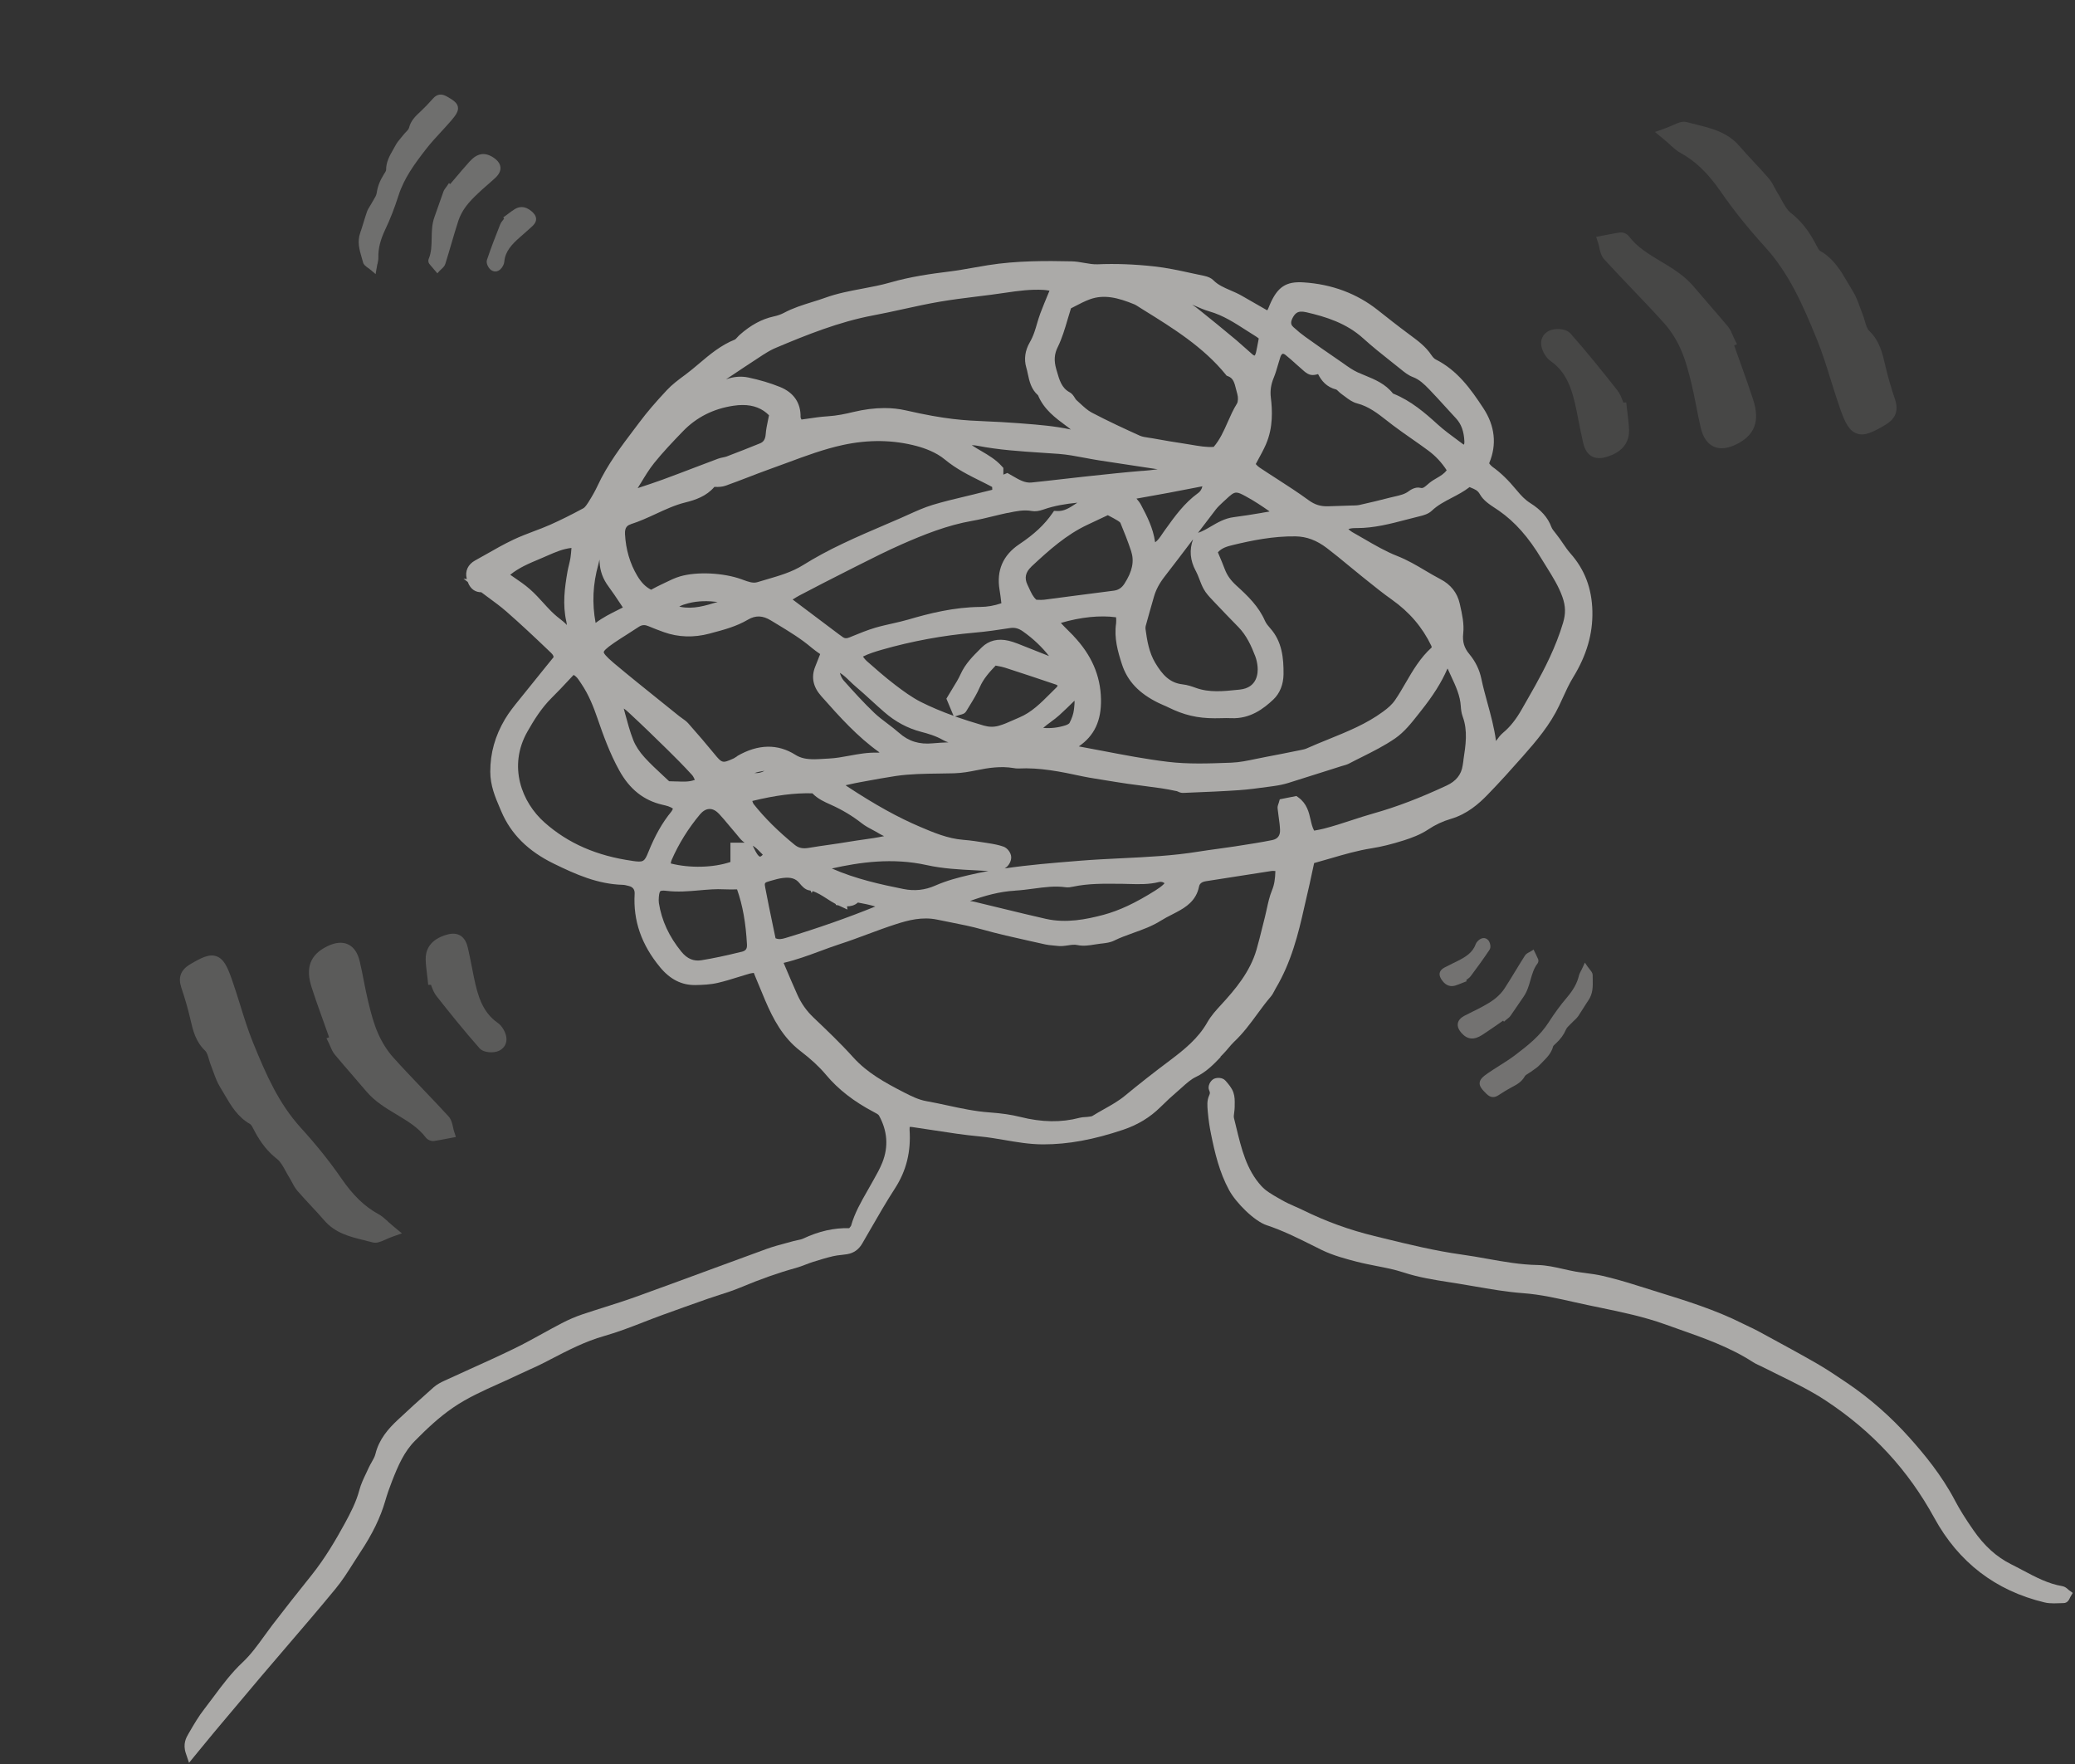
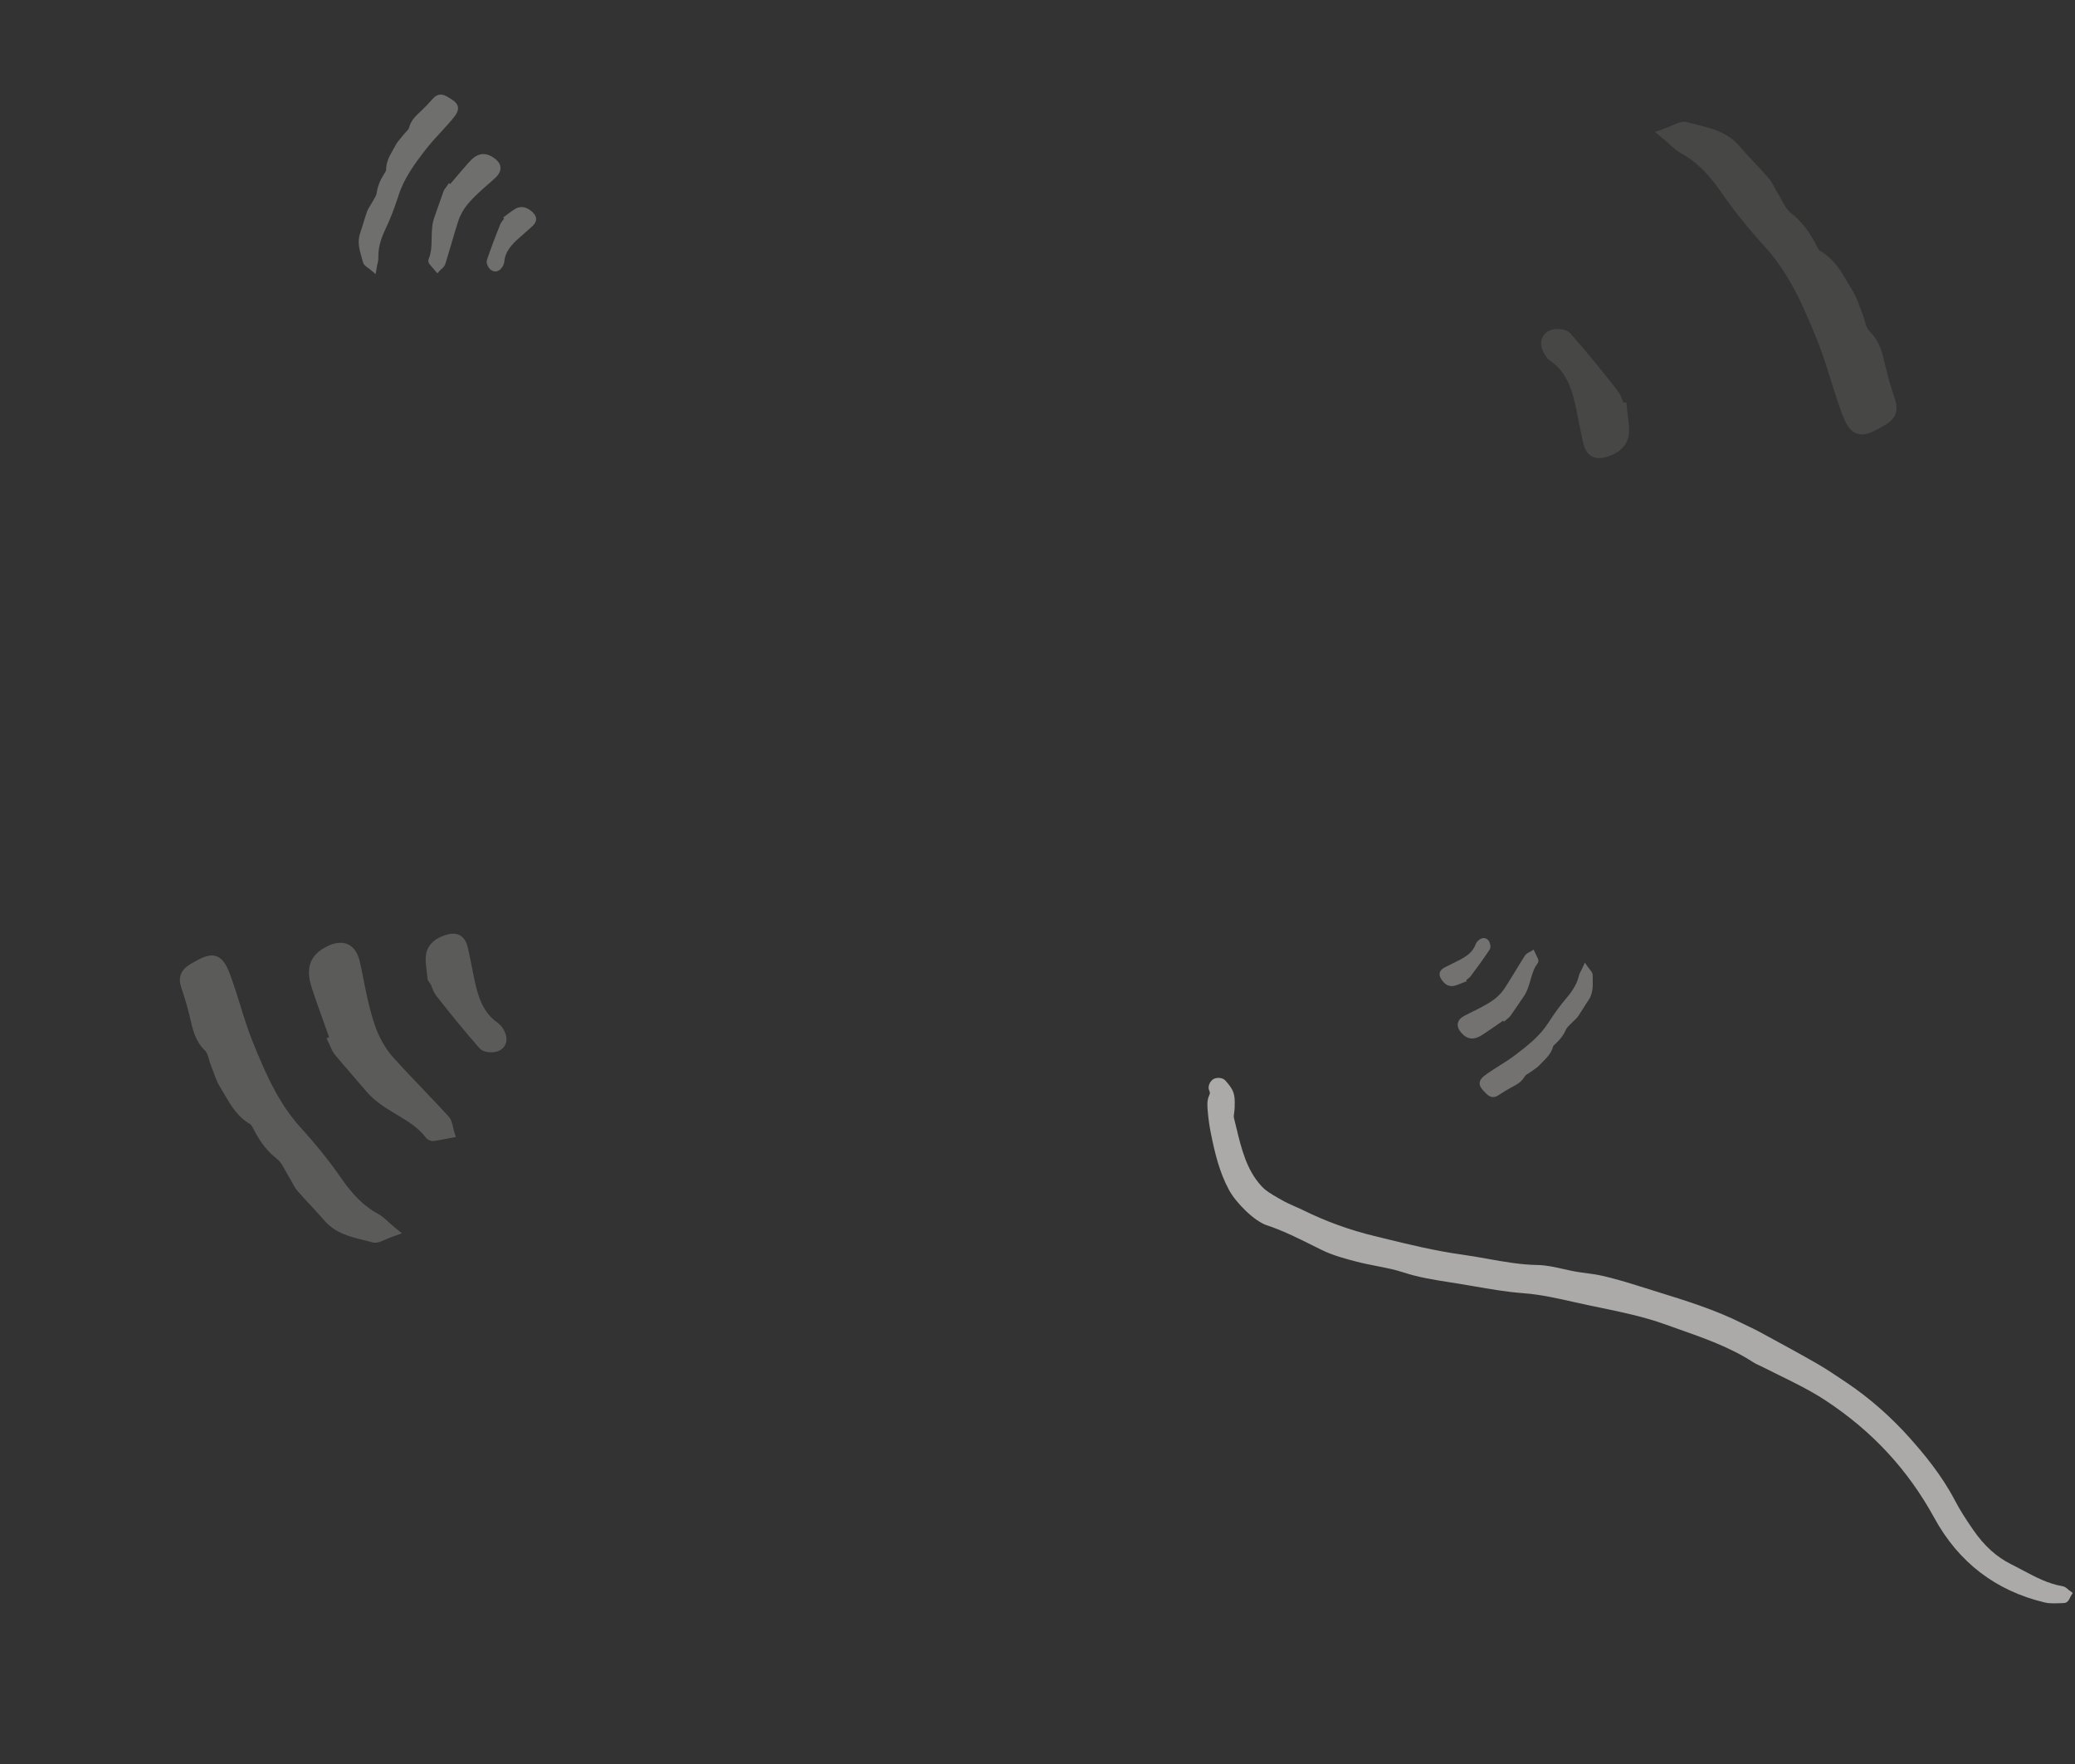
<svg xmlns="http://www.w3.org/2000/svg" width="787" height="669" viewBox="0 0 787 669" fill="none">
  <rect x="0" y="0" width="787" height="669" fill="#333333" stroke="none" />
  <g opacity="0.6">
-     <path d="M462.905 400.722L464.009 399.584C464.689 398.904 465.301 398.157 465.93 397.426C466.643 396.576 467.306 395.795 468.037 395.098C471.453 391.887 474.206 388.167 476.857 384.548C478.471 382.339 480.154 380.063 481.938 377.99C482.584 377.242 483.009 376.41 483.383 375.679C483.536 375.373 483.706 375.051 483.876 374.762C489.722 364.942 492.424 354.187 494.684 344.028C495.007 342.6 495.347 341.156 495.67 339.729C496.01 338.285 496.349 336.841 496.672 335.38C497.148 333.273 497.59 331.167 498.049 329.009L498.423 327.293C500.445 326.732 502.45 326.155 504.439 325.577C509.843 323.997 514.941 322.519 520.26 321.686C523.931 321.109 527.925 320.123 532.479 318.679C535.181 317.813 538.665 316.572 541.673 314.568C544.324 312.784 547.23 311.425 550.323 310.524C556.492 308.706 560.928 304.748 564.089 301.503C568.881 296.593 573.555 291.36 577.548 286.841C582.885 280.809 587.949 274.795 591.365 267.574C591.79 266.657 592.214 265.74 592.639 264.822C593.931 261.985 595.154 259.318 596.684 256.82C601.765 248.529 604.144 240.357 603.958 231.828C603.771 223.164 601.051 215.994 595.664 209.912C594.611 208.723 593.693 207.397 592.741 205.987C591.976 204.866 591.195 203.728 590.311 202.623L589.954 202.164C589.291 201.349 588.663 200.567 588.391 199.837C587.099 196.303 584.482 193.347 580.403 190.782C578.415 189.524 576.954 187.978 575.237 185.906C572.059 182.049 569.153 179.229 566.06 177.037C565.652 176.748 565.244 176.255 564.871 175.831C564.871 175.78 564.871 175.729 564.871 175.695C564.871 175.627 564.871 175.559 564.871 175.491C567.76 168.627 566.995 161.491 562.644 154.865C557.784 147.441 552.737 140.441 544.511 136.296C544.019 136.058 543.424 135.446 542.914 134.682C540.773 131.454 537.85 129.296 535.028 127.206L534.434 126.765C530.253 123.673 526.14 120.428 522.606 117.624C514.686 111.338 505.22 107.787 494.48 107.091C487.733 106.632 484.487 108.807 481.564 115.653C481.462 115.874 481.377 116.112 481.292 116.333C480.987 117.098 480.817 117.488 480.596 117.675L478.318 116.367C475.922 114.991 473.475 113.598 471.028 112.188C469.617 111.372 468.139 110.726 466.711 110.115C464.264 109.061 461.953 108.059 460.202 106.275C459.421 105.477 458.248 104.933 456.651 104.593C454.968 104.253 453.286 103.897 451.603 103.523C447.1 102.537 442.443 101.535 437.736 101.025C430.224 100.193 423.036 99.938 416.357 100.227C414.658 100.295 413.009 100.006 411.259 99.7C409.712 99.428 408.115 99.14 406.415 99.106C396.848 98.902 385.716 98.817 374.721 100.567C372.869 100.856 371.016 101.178 369.164 101.518C366.156 102.045 363.029 102.606 359.987 102.979C353.223 103.812 345.372 104.899 337.605 107.142C334.206 108.127 330.621 108.79 327.137 109.452C322.446 110.336 317.603 111.236 312.93 112.935C311.298 113.53 309.599 114.056 307.933 114.566C304.398 115.67 300.745 116.809 297.295 118.661C296.241 119.221 294.967 119.68 293.386 120.02C288.934 121.005 284.753 123.265 280.606 126.935C280.266 127.223 279.961 127.563 279.655 127.903C279.366 128.209 278.941 128.685 278.737 128.769C273.401 130.893 269.203 134.444 265.141 137.876C263.476 139.286 261.743 140.747 259.992 142.055L259.499 142.412C257.239 144.094 254.894 145.827 252.906 147.968C248.674 152.487 245.377 156.327 242.573 160.081L240.84 162.375C235.69 169.171 230.354 176.187 226.632 184.24C225.766 186.092 224.695 188.029 223.131 190.51C222.741 191.121 221.942 192.379 221.211 192.769C216.623 195.25 212.51 197.288 208.652 199.004C206.664 199.888 204.557 200.686 202.517 201.451C199.934 202.436 197.266 203.439 194.7 204.662C191.182 206.327 187.766 208.264 184.469 210.15C183.059 210.948 181.648 211.747 180.221 212.528C177.468 214.04 176.295 216.572 177.026 219.443C177.026 219.494 177.06 219.545 177.06 219.596L175.802 219.46L177.4 220.683C178.555 223.775 180.646 224.591 182.532 224.591C183.433 225.27 184.333 225.933 185.234 226.596C187.528 228.277 189.891 230.01 192.032 231.879C197.538 236.687 202.959 241.801 207.99 246.609L208.431 247.034C209.417 247.934 209.893 248.444 209.978 249.192L206.987 252.878C204.098 256.429 201.141 260.082 198.218 263.752C197.776 264.312 197.334 264.856 196.875 265.417C195.006 267.727 193.086 270.106 191.522 272.739C187.766 279.076 185.948 285.583 185.948 292.617C185.948 297.901 187.834 302.335 189.67 306.616L190.128 307.687C193.765 316.267 200.274 322.757 210.063 327.531C218.407 331.608 226.666 335.278 236.2 335.55C236.761 335.55 237.424 335.72 238.12 335.89L238.46 335.975C240.047 336.348 240.794 337.345 240.704 338.965C240.109 349.141 243.27 358.248 250.373 366.828C254.197 371.432 258.565 373.623 263.731 373.556C266.501 373.505 269.441 373.386 272.262 372.723C274.896 372.111 277.479 371.313 279.978 370.531C281.371 370.09 282.765 369.665 284.158 369.257C284.651 369.121 285.212 369.036 285.892 368.934L286.843 371.262C287.982 374.031 289.103 376.767 290.259 379.468C293.233 386.383 296.904 393.484 303.617 398.598C307.593 401.639 310.754 404.562 313.252 407.552C317.926 413.141 323.925 417.796 331.572 421.789C332.082 422.061 333.153 422.622 333.34 422.961C336.603 428.84 337.045 434.854 334.648 440.868C333.731 443.145 332.524 445.32 331.232 447.596L330.4 449.074C329.907 449.941 329.414 450.824 328.921 451.691C326.576 455.785 324.146 460.033 322.786 464.841C322.735 464.976 322.412 465.35 322.191 465.622C322.157 465.673 322.124 465.707 322.09 465.758C316.362 465.588 310.601 466.879 304.5 469.751C303.957 470.005 303.243 470.141 302.495 470.294C301.951 470.396 301.407 470.515 300.881 470.668C299.946 470.923 299.011 471.178 298.077 471.433C295.714 472.061 293.267 472.724 290.888 473.573C283.41 476.292 275.933 479.044 268.472 481.796C259.295 485.177 250.118 488.558 240.908 491.871C237.152 493.23 233.243 494.453 229.47 495.66C226.598 496.577 223.709 497.478 220.854 498.446C218.237 499.33 215.62 500.468 213.054 501.793C210.607 503.067 208.176 504.409 205.763 505.735C202.262 507.654 198.66 509.659 195.04 511.409C189.381 514.161 183.535 516.812 177.876 519.36C174.715 520.787 171.554 522.214 168.41 523.676C167.22 524.219 165.691 525.001 164.433 526.122C158.859 531.066 154.627 534.906 150.736 538.575C147.371 541.736 143.751 545.745 142.374 551.454C142.153 552.388 141.593 553.373 140.998 554.427C140.59 555.14 140.182 555.871 139.842 556.601C139.536 557.264 139.213 557.927 138.908 558.606C137.922 560.662 136.902 562.786 136.29 565.096C135.084 569.649 132.892 573.829 130.767 577.737C127.436 583.819 123.324 590.903 118.039 597.495C112.668 604.172 107.842 610.323 103.253 616.303C102.217 617.662 101.214 619.038 100.228 620.414C97.611 624.033 95.13 627.465 92.02 630.387C87.789 634.346 84.356 638.95 81.042 643.401C79.886 644.947 78.731 646.51 77.541 648.039C75.366 650.809 73.581 653.867 71.865 656.823L71.491 657.469C70.658 658.896 69.265 661.274 70.471 664.859L71.695 668.495L76.419 662.736C78.017 660.782 79.478 658.998 80.957 657.231L83.846 653.782C88.876 647.785 93.907 641.787 98.971 635.824C102.115 632.12 105.276 628.433 108.437 624.747C114.657 617.492 121.098 610 127.283 602.473C129.799 599.432 131.923 596.068 133.979 592.823C134.846 591.447 135.713 590.088 136.596 588.746C141.27 581.712 144.278 575.494 146.113 569.191C146.81 566.778 147.66 564.298 148.713 561.613C151.025 555.735 153.268 550.536 157.346 546.425C161.646 542.075 166.387 537.522 171.962 533.716C177.281 530.081 183.297 527.379 189.092 524.78C191.573 523.676 194.139 522.52 196.637 521.314C198.014 520.651 199.407 520.023 200.801 519.394C202.704 518.545 204.676 517.644 206.579 516.659L208.601 515.605C215.45 512.055 221.925 508.691 229.181 506.635C234.28 505.191 239.293 503.254 244.119 501.368C246.465 500.468 248.793 499.55 251.155 498.701C256.899 496.611 262.66 494.555 268.421 492.534C269.866 492.024 271.327 491.548 272.789 491.09C275.423 490.24 278.142 489.374 280.776 488.269C288.441 485.058 295.289 482.646 301.764 480.862C303.107 480.488 304.381 480.012 305.605 479.537C306.489 479.197 307.372 478.857 308.29 478.568C310.72 477.804 313.337 476.988 315.972 476.377C316.957 476.139 318.011 476.02 319.132 475.901C319.829 475.816 320.526 475.748 321.223 475.629C323.738 475.238 325.692 473.879 327.018 471.586C327.97 469.938 328.921 468.29 329.873 466.642C332.949 461.307 336.127 455.785 339.509 450.552C343.757 443.961 345.542 436.723 344.981 428.432C344.964 428.092 344.981 427.735 345.015 427.345C345.338 427.345 345.61 427.345 345.848 427.379C348.584 427.769 351.337 428.194 354.073 428.619C359.783 429.502 365.697 430.42 371.577 430.963C374.721 431.252 377.916 431.796 381.009 432.322C385.631 433.121 390.407 433.937 395.369 433.971C395.488 433.971 395.607 433.971 395.743 433.971C405.124 433.971 414.76 432.204 426.027 428.415C431.55 426.546 436.155 423.76 440.115 419.852C442.443 417.559 444.517 415.622 446.505 413.94C447.083 413.447 447.661 412.92 448.238 412.411C450.006 410.814 451.688 409.302 453.541 408.418C457.483 406.549 460.253 403.678 462.922 400.892L462.905 400.722ZM555.065 288.285L554.759 290.289C554.249 293.738 552.261 296.236 548.675 297.901C538.427 302.675 529.624 306.022 520.991 308.451C518.153 309.25 515.332 310.167 512.579 311.068C509.18 312.189 505.645 313.328 502.144 314.228C501.023 314.517 499.833 314.738 498.695 314.941C498.61 314.958 498.508 314.975 498.423 314.992C497.76 313.82 497.437 312.427 497.08 310.864C496.434 308.01 495.687 304.765 492.441 302.403L491.693 301.859L485.388 303.117L485.031 304.374C484.98 304.544 484.929 304.68 484.878 304.816C484.708 305.274 484.487 305.886 484.572 306.633C484.674 307.67 484.827 308.689 484.963 309.726C485.201 311.425 485.422 313.039 485.49 314.653C485.592 316.85 484.606 318.158 482.533 318.577C478.284 319.444 473.917 320.106 469.668 320.769L468.496 320.956C466.354 321.279 464.196 321.584 462.055 321.873C459.472 322.23 456.889 322.57 454.305 322.994C444.738 324.541 434.864 325.016 425.313 325.475C420.164 325.73 414.828 325.985 409.593 326.409L408.608 326.494C399.533 327.225 390.254 327.972 381.026 329.332C381.179 329.247 381.298 329.162 381.4 329.094C382.691 328.21 383.609 326.443 383.524 324.965C383.439 323.385 382.113 321.618 380.635 321.075C378.732 320.395 376.692 320.038 374.942 319.766L373.888 319.597C371.101 319.155 368.212 318.696 365.306 318.475C359.494 318.034 353.937 315.672 349.043 313.582C340.596 309.998 332.065 305.274 321.393 298.275C321.172 298.122 320.934 297.969 320.713 297.782C321.291 297.663 321.852 297.527 322.429 297.408C323.517 297.17 324.588 296.915 325.675 296.729L328.089 296.287C331.895 295.59 335.821 294.86 339.696 294.282C345.083 293.483 350.691 293.416 356.095 293.348C358.033 293.331 359.953 293.297 361.89 293.246C364.915 293.161 367.855 292.617 370.353 292.107C374.806 291.19 379.581 290.443 384.476 291.275C384.952 291.36 385.597 291.462 386.277 291.428C394.264 291.02 402.065 292.566 410.715 294.435C412.21 294.758 413.723 294.996 415.184 295.234L418.923 295.845C421.829 296.321 424.752 296.797 427.658 297.221C429.834 297.527 432.009 297.816 434.184 298.088C436.274 298.36 438.382 298.632 440.472 298.937C442.29 299.192 444.16 299.583 445.978 299.957L446.352 300.024C446.471 300.058 446.607 300.127 446.726 300.178C447.236 300.415 447.95 300.738 448.799 300.687L451.552 300.568C457.568 300.33 463.788 300.076 469.906 299.651C473.645 299.396 477.401 298.869 481.021 298.377L482.907 298.122C485.048 297.833 486.901 297.442 488.566 296.932C493.562 295.386 498.542 293.806 503.521 292.209L508.755 290.544C508.993 290.476 509.231 290.408 509.469 290.34C510.149 290.154 510.931 289.933 511.695 289.542C513.293 288.693 514.907 287.894 516.539 287.078C520.77 284.955 525.155 282.763 529.148 280.011C532.615 277.615 535.266 274.234 537.85 270.972L538.852 269.698C543.594 263.752 546.687 258.825 548.913 253.728C548.947 253.643 548.981 253.575 549.015 253.524C549.049 253.575 549.1 253.66 549.151 253.762C549.542 254.645 549.95 255.529 550.374 256.429C552.142 260.218 553.807 263.803 554.045 267.812C554.113 268.832 554.249 270.344 554.776 271.771C556.747 277.123 555.915 282.542 555.031 288.285H555.065ZM385.003 337.742C387.365 337.606 389.693 337.3 391.97 336.994C396.185 336.433 400.161 335.89 404.206 336.467C405.226 336.603 406.177 336.416 406.976 336.246C412.754 335.023 418.549 335.091 424.701 335.159H425.517C426.435 335.176 427.352 335.21 428.253 335.227C431.941 335.329 435.748 335.448 439.605 334.479C440.03 334.378 440.625 334.412 441.05 334.564C441.254 334.649 441.475 334.768 441.628 334.87C441.594 334.972 441.56 335.091 441.526 335.159C440.523 336.178 439.214 337.045 438.195 337.691C430.581 342.482 424.497 345.319 418.498 346.933C412.024 348.649 404.393 350.178 396.712 348.462C391.375 347.256 385.971 345.947 380.737 344.673C377.032 343.773 373.344 342.872 369.64 341.989C369.045 341.853 368.467 341.751 367.889 341.683C373.361 339.695 379.088 338.081 385.036 337.759L385.003 337.742ZM367.43 331.863C363.556 332.764 359.018 333.936 354.719 335.839C350.827 337.555 346.867 337.979 342.636 337.13C334.223 335.448 324.554 333.341 315.496 329.349C326.117 326.97 338.523 325.186 351.541 328.074C357.591 329.417 363.896 329.739 369.98 330.045C371.611 330.13 373.242 330.215 374.874 330.317C372.376 330.776 369.895 331.286 367.43 331.863ZM407.146 241.122C406.5 240.442 405.838 239.796 405.175 239.134C404.24 238.216 403.288 237.265 402.354 236.229C409.831 234.02 417.258 233.255 423.308 234.088C423.359 234.92 423.393 235.702 423.308 236.399C422.492 241.971 423.971 247.119 425.534 251.927C427.624 258.315 432.009 262.953 439.367 266.555C439.996 266.861 440.642 267.15 441.288 267.422C441.883 267.676 442.494 267.931 443.089 268.237C449.037 271.176 454.169 272.383 460.712 272.383C461.528 272.383 462.344 272.366 463.159 272.349C464.468 272.315 465.709 272.281 466.949 272.349C474.172 272.671 479.287 268.73 482.975 265.247C485.405 262.953 486.765 259.555 486.816 255.699C486.867 249.633 486.306 243.313 481.751 238.233C481.071 237.469 480.222 236.467 479.78 235.447C477.401 229.994 473.322 226.035 468.989 222.11C466.796 220.122 465.42 218.203 464.536 215.858C463.856 214.074 463.125 212.307 462.378 210.557L461.919 209.453C463.363 207.822 465.318 207.227 467.663 206.667C474.648 204.985 482.941 203.269 491.404 203.405C495.585 203.473 499.357 204.883 503.249 207.839C506.002 209.929 508.721 212.171 511.355 214.346C513.055 215.739 514.754 217.149 516.471 218.525L518.442 220.106C521.467 222.535 524.611 225.067 527.857 227.36C534.587 232.117 539.498 237.877 542.897 244.961C542.931 245.046 542.982 245.284 543.016 245.522C538.699 249.396 535.844 254.288 533.091 259.029C531.851 261.169 530.576 263.361 529.182 265.4C527.959 267.201 526.48 268.475 524.475 269.936C518.221 274.523 511.253 277.343 503.895 280.334C501.159 281.438 498.321 282.593 495.551 283.834C494.956 284.105 494.208 284.258 493.375 284.428L492.339 284.632C488.294 285.448 484.249 286.28 480.188 287.028C478.947 287.265 477.707 287.52 476.449 287.775C473.22 288.455 470.161 289.1 467.085 289.219L466.235 289.253C458.52 289.542 450.533 289.831 442.919 288.896C434.592 287.894 426.163 286.28 418.006 284.717C415.066 284.156 412.108 283.579 409.168 283.052C415.065 279.008 417.751 273.3 417.581 265.128C417.394 256.208 413.995 248.376 407.163 241.173L407.146 241.122ZM361.686 271.465C357.115 269.817 353.104 268.118 349.365 266.249C345.882 264.499 342.585 262.07 339.509 259.725C335.634 256.769 331.776 253.371 328.683 250.636C328.207 250.211 327.766 249.65 327.29 248.988C329.584 247.85 331.912 247.136 334.427 246.405C345.797 243.143 357.591 240.969 369.47 239.932C374.075 239.542 378.749 238.845 383.116 238.166C384.867 237.911 386.311 238.267 387.943 239.423C391.749 242.073 395.318 245.471 397.867 248.784C397.833 248.784 397.799 248.767 397.765 248.75L392.956 246.847C390.679 245.93 388.384 245.029 386.107 244.129C384.782 243.619 383.66 243.245 382.589 242.991C378.528 242.022 374.993 242.889 372.342 245.522L371.832 246.032C369.028 248.818 366.122 251.689 364.32 255.682C363.522 257.466 362.468 259.165 361.261 261.118C360.684 262.053 360.089 263.021 359.494 264.041L358.95 264.958L361.669 271.465H361.686ZM391.103 214.941C398.054 208.451 404.444 202.793 412.346 199.055L420.164 195.369C420.334 195.454 420.504 195.556 420.674 195.641C421.812 196.235 422.866 196.796 423.886 197.424C424.769 197.968 424.922 198.274 424.939 198.274C426.333 201.655 427.794 205.291 429.001 208.96C430.275 212.851 429.494 216.674 426.452 221.38C425.432 222.943 424.157 223.775 422.441 223.996C417.666 224.591 412.873 225.219 408.098 225.848C404.087 226.375 400.059 226.918 396.049 227.428C395.301 227.53 394.485 227.496 393.636 227.462C393.449 227.462 393.262 227.462 393.075 227.445C391.817 226.358 391.12 224.829 390.322 223.096C390.118 222.654 389.914 222.212 389.71 221.788C388.469 219.239 388.928 217.013 391.12 214.958L391.103 214.941ZM363.692 271.193C363.93 271.108 364.15 271.057 364.337 271.023C364.966 270.87 365.918 270.65 366.479 269.698C366.904 268.985 367.345 268.271 367.787 267.557C369.147 265.349 370.557 263.055 371.611 260.592C372.988 257.415 375.214 254.934 377.627 252.403C377.865 252.454 378.086 252.488 378.307 252.539C379.411 252.743 380.363 252.929 381.23 253.218C387.535 255.257 394.044 257.415 400.586 259.64C400.722 259.691 400.943 259.827 401.164 259.98C401.028 260.269 400.875 260.507 400.756 260.626C399.941 261.407 399.159 262.206 398.36 263.004C394.689 266.674 391.239 270.14 386.617 272.077C385.869 272.399 385.104 272.722 384.357 273.062C382.419 273.928 380.601 274.744 378.715 275.254C376.93 275.746 375.061 275.712 373.174 275.169C369.147 273.996 365.544 272.858 362.23 271.686L363.675 271.21L363.692 271.193ZM398.598 273.725C399.652 272.96 400.739 272.162 401.742 271.244C403.594 269.562 405.379 267.829 407.248 265.994C407.35 265.893 407.452 265.808 407.537 265.706C407.605 266.521 407.503 267.422 407.384 268.526L407.299 269.239C407.129 270.7 406.568 272.383 405.617 274.217C405.515 274.37 404.954 274.795 404.104 275.067C401.334 275.95 398.581 276.273 395.658 276.035C396.576 275.22 397.578 274.489 398.598 273.742V273.725ZM453.558 216.538C454.068 217.489 454.475 218.542 454.9 219.647C455.359 220.87 455.852 222.127 456.515 223.35C457.415 224.981 458.656 226.307 459.863 227.564L460.236 227.972C463.499 231.438 466.864 234.903 469.719 237.826C472.812 241.003 474.597 244.978 476.075 248.818C476.551 250.058 476.857 251.468 476.976 252.862C477.18 255.223 476.908 260.813 470.212 261.509L469.566 261.577C463.975 262.155 458.69 262.715 453.575 260.864C452.079 260.32 450.346 259.725 448.493 259.521C443.65 258.978 440.846 255.869 438.161 251.383C435.799 247.442 435.051 242.889 434.473 238.556C434.422 238.182 434.456 237.724 434.541 237.367C435.544 233.663 436.614 229.977 437.668 226.29C438.416 223.673 439.707 221.227 441.73 218.627C445.281 214.04 448.799 209.419 452.3 204.781L452.504 204.509C451.026 208.553 451.365 212.494 453.541 216.538H453.558ZM478.726 194.468C474.971 195.097 471.419 195.674 467.952 196.116C464.536 196.541 461.749 198.189 459.285 199.633C457.602 200.618 456.022 201.553 454.373 202.063C456.634 199.089 458.877 196.133 461.154 193.177C461.936 192.175 462.922 191.274 463.958 190.306L464.757 189.575C466.813 187.655 467.765 186.806 468.921 186.806C469.804 186.806 470.79 187.299 472.455 188.199C475.684 189.932 478.811 192.039 481.377 193.84C481.411 193.874 481.445 193.925 481.479 193.992C480.528 194.145 479.61 194.298 478.709 194.451L478.726 194.468ZM454.373 187.01C449.173 190.781 445.553 195.827 442.07 200.686L441.475 201.519C441.22 201.876 440.965 202.232 440.727 202.606C439.894 203.829 439.18 204.883 438.144 205.647C438.11 205.545 438.076 205.443 438.059 205.359C437.328 200.296 435.119 195.878 432.74 191.427C432.281 190.561 431.703 189.83 431.04 189.083L432.57 188.811C436.223 188.165 439.673 187.553 443.123 186.908C446.624 186.262 450.108 185.583 453.711 184.869L456.039 184.41C455.801 185.515 455.24 186.398 454.373 187.027V187.01ZM433.334 178.549C426.724 179.093 420.028 179.806 413.553 180.503L410.868 180.792C408.013 181.097 405.141 181.437 402.286 181.76C398.598 182.185 394.91 182.609 391.205 182.983C388.758 183.221 386.651 181.998 384.187 180.571C383.796 180.333 383.388 180.112 382.98 179.874L382.079 179.364L380.55 179.993V177.445L380.006 176.85C377.712 174.268 374.908 172.637 372.206 171.057C370.948 170.326 369.725 169.612 368.569 168.831C369.3 168.831 370.031 168.899 370.795 169.052C378.783 170.615 386.94 171.142 394.825 171.668C397.069 171.821 399.312 171.957 401.555 172.127C404.767 172.365 407.911 172.959 411.259 173.588C413.077 173.928 414.879 174.268 416.697 174.556C421.387 175.287 426.078 175.984 430.768 176.697C433.538 177.122 436.308 177.53 439.079 177.954C437.192 178.243 435.272 178.413 433.3 178.583L433.334 178.549ZM382.164 194.536C385.342 193.857 388.333 193.228 391.358 193.789C392.582 194.009 394.027 193.84 395.743 193.228C399.89 191.767 404.138 191.087 408.642 190.629C408.523 190.714 408.387 190.798 408.268 190.866C405.651 192.582 403.611 193.942 400.943 193.789L399.771 193.738L399.091 194.706C396.134 198.97 392.293 202.572 386.6 206.378C380.38 210.54 377.865 216.385 379.122 223.758C379.377 225.219 379.547 226.698 379.734 228.227C379.751 228.414 379.785 228.583 379.802 228.77C377.066 229.688 374.5 230.146 371.832 230.163C361.805 230.248 352.39 232.627 344.488 234.954C342.5 235.532 340.392 236.008 338.37 236.467C336.28 236.942 334.104 237.418 331.98 238.046C328.938 238.947 325.998 240.153 323.143 241.326L322.208 241.716C320.968 242.226 320.322 242.073 319.71 241.648C319.183 241.291 318.657 240.901 318.13 240.51L300.626 227.343C301.526 226.782 302.376 226.256 303.243 225.797C308.8 222.892 315.36 219.477 321.971 216.164L325.743 214.261C331.063 211.577 336.569 208.807 342.092 206.378C350.368 202.742 359.307 199.157 368.688 197.526C371.407 197.051 374.092 196.405 376.709 195.759C378.477 195.335 380.244 194.893 382.13 194.502L382.164 194.536ZM322.259 258.247C322.956 258.927 323.636 259.589 324.367 260.201C326.474 261.985 328.564 263.888 330.587 265.74C332.184 267.201 333.799 268.662 335.43 270.072C339.577 273.691 344.25 276.188 349.314 277.513C351.915 278.193 354.906 279.042 357.642 280.622C358.321 281.013 359.018 281.302 359.732 281.523C357.778 281.591 355.806 281.693 353.835 281.88C348.686 282.389 344.624 281.132 341.021 277.938C339.577 276.664 338.03 275.492 336.552 274.37C334.767 273.028 333.102 271.771 331.589 270.327C327.579 266.504 323.84 262.376 320.033 258.128C319.387 257.415 318.861 256.344 318.538 255.138C319.931 255.988 321.07 257.092 322.242 258.247H322.259ZM557.767 184.886C559.449 185.566 560.469 185.973 561.285 187.435C562.593 189.779 564.99 191.342 567.114 192.735C567.624 193.075 568.133 193.415 568.609 193.738C574.659 197.985 579.741 203.745 584.618 211.849C585.264 212.919 585.927 213.972 586.589 215.026C588.935 218.797 591.161 222.348 592.588 226.375C593.812 229.841 593.88 232.695 592.826 236.212C590.09 245.42 585.74 253.762 582.273 260.014C581.27 261.815 580.25 263.599 579.231 265.383C578.568 266.555 577.888 267.727 577.225 268.9C575.016 272.807 572.739 275.662 570.105 277.853C569.051 278.737 568.286 279.773 567.556 280.792C567.505 280.86 567.454 280.928 567.403 281.013C566.723 275.916 565.414 271.159 564.14 266.521C563.29 263.412 562.491 260.49 561.863 257.483C561.149 254 559.602 250.823 557.274 248.036C555.32 245.692 554.623 243.364 554.963 240.238C555.371 236.568 554.538 232.882 553.739 229.331L553.62 228.821C552.72 224.812 550.204 221.635 546.347 219.647C544.392 218.627 542.438 217.472 540.535 216.351C537.221 214.38 533.788 212.358 529.981 210.863C525.597 209.147 521.331 206.667 517.218 204.271C515.774 203.422 514.329 202.589 512.868 201.774C512.392 201.502 511.916 201.111 511.406 200.652C512.29 200.313 513.276 200.262 514.38 200.262C514.465 200.262 514.533 200.262 514.618 200.262C521.195 200.262 527.415 198.631 533.431 197.051C535.079 196.626 536.728 196.184 538.376 195.793C539.974 195.42 541.775 194.893 543.067 193.67C545.225 191.597 547.842 190.238 550.629 188.777C552.907 187.587 555.235 186.381 557.376 184.716C557.512 184.767 557.648 184.818 557.784 184.886H557.767ZM490.062 120.954C491.149 118.627 492.271 118.253 493.324 118.185C493.936 118.151 494.65 118.219 495.432 118.406C502.875 120.122 510.642 122.517 517.048 128.328C520.464 131.42 524.101 134.325 527.636 137.111C528.69 137.961 529.76 138.793 530.814 139.643L531.324 140.051C532.632 141.121 534.111 142.327 535.878 142.99C538.325 143.907 540.161 145.674 542.132 147.713C544.239 149.904 546.33 152.198 548.352 154.424C549.644 155.851 550.952 157.278 552.261 158.688C554.215 160.795 555.218 163.53 555.405 167.302C555.439 167.981 555.405 168.372 555.15 168.627C554.385 168.066 553.62 167.489 552.839 166.911C550.323 165.059 547.723 163.156 545.395 161.05C540.297 156.412 535.181 152.045 528.605 149.344C528.52 149.31 528.418 149.276 528.333 149.242C525.427 145.555 521.501 143.941 517.711 142.378C516.794 142.004 515.876 141.631 514.975 141.223C513.106 140.373 511.372 139.15 509.537 137.842C508.976 137.451 508.415 137.06 507.855 136.67C503.164 133.476 499.001 130.553 495.109 127.767C493.664 126.731 492.169 125.524 490.554 124.046C489.858 123.418 489.314 122.602 490.079 120.937L490.062 120.954ZM480.137 168.508C482.958 162.069 482.55 155.324 482.006 150.805C481.683 148.206 482.04 145.81 483.094 143.262C483.774 141.614 484.266 139.898 484.742 138.25C485.014 137.281 485.303 136.296 485.626 135.344C485.881 134.58 486.238 134.24 486.459 134.172C486.714 134.104 487.139 134.257 487.58 134.614C488.974 135.718 490.282 136.907 491.676 138.165C492.662 139.065 493.664 139.949 494.684 140.815C496.553 142.395 497.828 142.48 499.918 141.868C501.159 144.349 503.13 146.812 506.852 147.73C507.005 147.798 507.362 148.155 507.6 148.375C507.974 148.732 508.381 149.14 508.891 149.48C509.333 149.769 509.758 150.108 510.183 150.431C511.474 151.417 512.953 152.521 514.737 152.98C519.088 154.101 522.504 156.751 526.123 159.589C526.871 160.166 527.619 160.761 528.384 161.339C530.729 163.105 533.159 164.804 535.521 166.452C537.595 167.897 539.651 169.341 541.673 170.836C544.477 172.908 546.772 175.372 548.692 178.328C547.706 179.67 546.381 180.452 544.902 181.318C543.984 181.845 543.05 182.406 542.166 183.119C541.894 183.34 541.622 183.561 541.367 183.799C540.11 184.903 539.617 185.243 538.716 185.005C536.745 184.478 534.74 185.956 534.349 186.245C532.819 187.434 530.882 187.859 528.843 188.318C528.163 188.471 527.5 188.624 526.837 188.794C523.608 189.643 520.158 190.476 515.672 191.478C514.907 191.648 514.04 191.682 513.123 191.699H512.681C511.355 191.767 510.013 191.801 508.687 191.835C507.09 191.869 505.475 191.92 503.878 191.988C500.955 192.107 498.729 191.427 496.383 189.728C492.441 186.84 488.277 184.156 484.249 181.556C482.04 180.129 479.831 178.719 477.656 177.258C477.197 176.952 476.738 176.493 476.279 175.984C476.551 175.491 476.823 174.998 477.078 174.505C478.182 172.484 479.236 170.564 480.137 168.525V168.508ZM452.878 115.823C454.764 116.656 456.719 117.522 458.775 118.117C463.856 119.578 468.19 122.364 472.778 125.321C473.9 126.034 475.022 126.765 476.16 127.461C476.585 127.733 477.027 128.039 477.418 128.362L477.214 129.449C476.925 130.961 476.687 132.269 476.398 133.561C476.194 134.478 475.888 134.818 475.854 134.852C475.752 134.835 475.463 134.767 474.988 134.359C474.138 133.628 473.305 132.864 472.455 132.116C471.283 131.063 470.11 130.01 468.904 128.99C463.465 124.454 459.234 121.005 455.189 117.777C454.22 116.996 453.201 116.197 452.113 115.484C452.368 115.586 452.623 115.705 452.861 115.823H452.878ZM401.164 131.658C402.813 128.294 403.866 124.743 404.971 120.971C405.362 119.646 405.753 118.304 406.194 116.928C406.721 116.656 407.265 116.384 407.809 116.095C409.61 115.161 411.463 114.192 413.383 113.496C418.736 111.559 424.022 112.867 430.275 115.433C430.683 115.603 431.142 115.908 431.635 116.214C431.856 116.367 432.077 116.503 432.298 116.639L433.759 117.556C444.891 124.454 456.413 131.607 464.876 142.021L465.233 142.463L465.76 142.667C467.714 143.415 468.173 144.994 468.836 147.713C468.972 148.307 469.124 148.902 469.294 149.463C469.651 150.669 469.583 152.351 469.158 153.031C467.748 155.29 466.677 157.72 465.641 160.064C464.128 163.479 462.701 166.707 460.321 169.477C457.568 169.663 454.713 169.154 451.705 168.644C450.618 168.457 449.547 168.27 448.459 168.117C445.264 167.659 442.019 167.081 438.858 166.52L437.124 166.215C436.648 166.13 436.172 166.062 435.68 165.994C434.439 165.807 433.266 165.637 432.332 165.229C426.775 162.715 420.317 159.742 414.08 156.463C412.516 155.63 411.089 154.322 409.593 152.929C409.134 152.504 408.676 152.079 408.2 151.654C408.064 151.536 407.843 151.179 407.673 150.907C407.231 150.193 406.687 149.293 405.668 148.749C402.643 147.118 401.793 144.111 400.807 140.645L400.603 139.949C399.703 136.772 399.856 134.308 401.147 131.675L401.164 131.658ZM289.749 134.359C291.33 133.323 292.791 132.524 294.202 131.93C305.792 127.037 318.198 122.042 331.215 119.595C335.005 118.882 338.846 118.049 342.534 117.233C347.122 116.231 351.847 115.195 356.52 114.396C361.125 113.615 365.867 113.02 370.438 112.459C374.041 112.018 377.78 111.559 381.451 110.998C386.09 110.302 391.036 109.639 395.93 109.945C396.61 109.996 397.289 110.098 398.054 110.234C397.918 110.557 397.782 110.879 397.646 111.202C396.559 113.819 395.539 116.282 394.587 118.797C394.078 120.139 393.687 121.498 393.296 122.806C392.99 123.859 392.684 124.913 392.327 125.932C391.834 127.359 391.239 128.668 390.56 129.84C388.775 132.932 388.316 136.245 389.251 139.388C389.489 140.17 389.659 140.985 389.829 141.8C390.407 144.519 391.069 147.577 393.704 149.905C395.947 155.307 400.314 158.501 404.529 161.61L405.022 161.967C405.396 162.256 405.77 162.545 406.16 162.885C400.128 161.576 393.993 161.084 388.062 160.625L386.345 160.489C381.57 160.115 377.712 159.945 374.296 159.793C365.68 159.419 358.882 159.13 343.502 155.613C340.953 155.035 338.268 154.747 335.447 154.747C331.708 154.747 327.732 155.256 323.551 156.259C320.781 156.938 317.45 157.652 313.898 157.873C311.332 158.026 308.817 158.399 306.166 158.79C305.452 158.892 304.721 158.994 303.991 159.096C303.821 158.773 303.634 158.399 303.634 158.246C303.77 152.844 301.085 148.868 295.833 146.744C292.179 145.266 288.118 144.06 283.767 143.143C281.048 142.582 278.227 142.82 275.355 143.856C279.757 140.9 284.498 137.757 289.732 134.342L289.749 134.359ZM242.998 183.272C244.663 180.52 246.244 177.903 248.147 175.542C251.461 171.43 255.2 167.506 259.041 163.53C264.139 158.246 270.597 154.984 278.21 153.863C279.434 153.676 280.589 153.591 281.677 153.591C285.807 153.591 289.104 154.882 291.67 157.482C291.551 158.11 291.415 158.705 291.296 159.283C290.888 161.22 290.548 162.902 290.412 164.669C290.242 167.013 289.239 167.744 288.169 168.168C284.345 169.731 280.232 171.345 275.593 173.112C275.219 173.248 274.76 173.35 274.267 173.452C273.673 173.571 272.993 173.707 272.313 173.962C269.39 175.049 266.484 176.17 263.561 177.275C259.482 178.838 255.404 180.384 251.291 181.896C248.555 182.898 245.751 183.816 243.049 184.716C242.658 184.852 242.25 184.971 241.859 185.107C242.233 184.495 242.607 183.884 242.981 183.272H242.998ZM239.191 198.801C242.539 197.747 245.7 196.286 248.759 194.876C252.515 193.143 256.05 191.495 259.924 190.544C263.714 189.609 267.946 188.182 270.937 184.648H271.327C272.534 184.682 273.877 184.648 275.185 184.19C278.023 183.187 280.878 182.083 283.631 181.03C286.265 180.01 289.002 178.957 291.704 177.988C294.049 177.156 296.377 176.289 298.722 175.423C305.537 172.891 312.59 170.275 319.778 168.729C329.482 166.639 338.863 166.792 347.683 169.154C350.742 169.969 355.059 171.515 358.355 174.251C362.689 177.852 367.532 180.248 372.223 182.576L373.922 183.425C374.721 183.833 375.503 184.24 376.301 184.665L376.352 185.736C375.707 185.922 375.061 186.075 374.381 186.228C373.888 186.347 373.378 186.449 372.903 186.585C370.557 187.197 368.212 187.757 365.85 188.318C361.856 189.269 357.727 190.255 353.699 191.478C350.555 192.429 347.564 193.789 344.658 195.097C343.638 195.556 342.602 196.031 341.582 196.473C339.815 197.238 338.03 198.002 336.263 198.767C330.808 201.094 325.182 203.507 319.727 206.106C314.119 208.757 309.174 211.441 304.568 214.312C300.405 216.911 295.833 218.254 290.99 219.664C289.749 220.021 288.509 220.394 287.268 220.768C285.62 221.278 283.852 220.632 281.813 219.885L281.32 219.698C274.369 217.183 264.326 216.708 257.953 218.576C255.965 219.154 254.146 220.055 252.362 220.921C251.835 221.176 251.325 221.431 250.798 221.668C249.643 222.212 248.504 222.807 247.399 223.401L246.958 223.639C244.867 222.586 243.27 220.955 241.723 218.39C238.919 213.7 237.356 208.366 237.05 202.555C236.914 199.922 238.002 199.225 239.191 198.835V198.801ZM272.143 228.294C267.402 229.739 262.915 231.081 258.157 230.146C257.97 230.112 257.8 230.078 257.63 230.027C258.616 229.45 259.822 229.093 261.063 228.77C264.87 227.785 268.642 227.853 272.143 228.277V228.294ZM226.938 214.023C227.108 213.429 227.227 212.8 227.363 212.171C227.38 212.494 227.414 212.817 227.414 213.157C227.567 216.521 228.672 219.579 230.83 222.467C232.308 224.455 233.702 226.562 235.062 228.6C235.452 229.195 235.843 229.773 236.234 230.367C235.588 230.69 234.96 231.013 234.314 231.336C231.527 232.729 228.689 234.139 225.902 236.229C224.508 228.702 224.848 221.567 226.938 214.04V214.023ZM209.094 231.845C208.058 230.809 207.072 229.722 206.069 228.617C204.472 226.867 202.823 225.049 200.971 223.435C199.051 221.737 196.909 220.292 194.649 218.746C194.275 218.491 193.901 218.237 193.51 217.965C196.875 215.247 200.614 213.684 204.54 212.036L205.933 211.441C206.494 211.203 207.072 210.948 207.65 210.693C210.641 209.385 213.479 208.145 216.742 207.788C216.64 209.147 216.555 210.336 216.368 211.509C216.232 212.375 216.028 213.242 215.807 214.159C215.603 215.026 215.382 215.892 215.229 216.775C214.192 222.79 213.292 229.195 214.821 235.804C214.906 236.195 214.974 236.602 215.008 237.027C214.549 236.551 214.09 236.042 213.496 235.6C212.017 234.462 210.454 233.205 209.06 231.811L209.094 231.845ZM239.82 326.46C226.309 324.558 215.416 319.801 206.511 311.883C197.895 304.238 192.559 290.595 200.053 277.411C202.534 273.045 205.372 268.475 209.23 264.652C211.507 262.41 213.683 260.082 215.79 257.822C216.385 257.194 216.963 256.565 217.54 255.954C218.56 256.446 219.172 257.313 220.022 258.604L220.497 259.317C223.335 263.497 225.171 268.237 226.581 272.349C228.808 278.822 231.272 285.668 234.858 292.141C238.8 299.294 244.136 303.541 251.274 305.189C252.821 305.546 254.129 305.835 255.234 306.667C255.03 307.109 254.843 307.517 254.622 307.789C251.223 311.917 248.47 316.776 245.921 323.079C244.408 326.851 244.018 327.072 239.837 326.477L239.82 326.46ZM256.678 296.355C255.778 296.321 254.86 296.27 253.925 296.27H253.789C253.025 295.556 252.26 294.843 251.478 294.112C249.133 291.937 246.72 289.695 244.527 287.299C242.522 285.108 241.01 282.78 240.16 280.588C238.902 277.394 237.985 273.946 237.084 270.599C236.914 269.97 236.744 269.341 236.574 268.696C237.033 268.934 237.56 269.375 238.307 270.072L238.562 270.31C243.61 274.965 248.555 279.79 253.194 284.343C255.812 286.909 259.227 290.323 262.507 293.925C262.881 294.35 263.204 294.979 263.544 295.743C261.403 296.542 259.176 296.457 256.695 296.338L256.678 296.355ZM265.464 308.859C266.246 307.942 267.487 306.82 269.033 306.787C270.648 306.719 271.922 307.806 272.772 308.689C274.064 310.066 275.304 311.577 276.511 313.022C277.428 314.126 278.346 315.23 279.281 316.301C279.485 316.539 279.706 316.81 279.927 317.082C280.606 317.932 281.405 318.917 282.425 319.563H277.038V326.885C270.512 329.077 261.658 329.281 254.401 327.446C254.469 326.953 254.571 326.511 254.724 326.155C257.443 319.936 261.063 314.126 265.481 308.842L265.464 308.859ZM281.201 360.949C275.287 362.41 270.478 363.43 266.059 364.143C263.102 364.636 260.621 363.583 258.463 360.949C253.755 355.173 250.951 349.108 249.898 342.448C249.796 341.751 249.83 340.969 249.881 340.205C250 338.506 250.322 338.064 250.458 337.962C250.543 337.894 250.815 337.742 251.614 337.742C251.92 337.742 252.277 337.758 252.753 337.826C257.001 338.353 261.182 337.996 265.226 337.639C268.472 337.351 271.548 337.079 274.658 337.249C276.086 337.317 277.479 337.3 278.958 337.283C279.162 337.283 279.349 337.283 279.553 337.283C281.694 343.365 282.85 349.872 283.308 358.163C283.393 359.845 282.867 360.558 281.218 360.966L281.201 360.949ZM279.689 286.722C279.434 286.875 279.179 287.028 278.941 287.197C278.669 287.367 278.414 287.554 278.125 287.673C273.996 289.508 273.86 289.474 270.852 285.787C267.912 282.202 264.717 278.465 261.063 274.336C260.332 273.504 259.448 272.909 258.684 272.366C258.31 272.111 257.953 271.856 257.613 271.584C255.234 269.664 252.855 267.761 250.475 265.841C244.629 261.152 238.596 256.31 232.767 251.417C229.606 248.75 228.978 247.697 228.995 247.289C229.012 246.898 229.725 245.947 233.022 243.704C234.535 242.668 236.081 241.699 237.628 240.714C239.157 239.746 240.687 238.777 242.182 237.775C242.879 237.299 243.542 237.061 244.238 237.061C244.765 237.061 245.343 237.197 245.972 237.469C247.79 238.233 249.762 238.998 251.801 239.728C257.29 241.682 263.119 241.869 269.118 240.272L269.849 240.068C274.505 238.845 279.298 237.571 283.682 234.988C286.588 233.29 289.273 233.374 292.4 235.294L294.814 236.755C299.47 239.576 303.872 242.26 307.865 245.658C308.868 246.507 309.939 247.255 310.975 247.969C311.009 248.003 311.043 248.019 311.077 248.036L309.14 252.946C307.627 256.803 308.392 260.49 311.417 263.905L311.774 264.313C318.368 271.737 325.182 279.399 333.595 285.346C333.391 285.414 333.136 285.43 332.762 285.43C329.091 285.312 325.539 285.957 322.141 286.586C319.472 287.079 316.957 287.537 314.391 287.656C313.694 287.69 312.998 287.724 312.301 287.775C311.196 287.843 310.108 287.911 309.004 287.928C305.792 287.945 303.668 287.486 301.713 286.263C294.967 281.999 287.54 282.134 279.638 286.688L279.689 286.722ZM289.97 292.311C288.713 292.991 287.727 293.229 286.146 293.178C287.251 292.753 288.441 292.566 289.715 292.345H289.851C289.851 292.345 289.919 292.311 289.97 292.311ZM308.154 300.874C310.193 302.981 312.76 304.119 315.054 305.138C319.421 307.092 323.279 309.403 326.848 312.206C328.173 313.242 329.618 314.007 331.029 314.755C331.844 315.196 332.677 315.621 333.459 316.114C333.952 316.42 334.478 316.674 335.005 316.929C335.124 316.98 335.226 317.031 335.328 317.082C332.728 317.643 330.111 318.017 327.545 318.373C325.777 318.628 324.01 318.866 322.259 319.172C319.693 319.614 317.042 319.987 314.476 320.361C311.944 320.718 309.344 321.092 306.761 321.533C304.483 321.924 302.886 321.584 301.424 320.395C295.035 315.179 289.936 310.1 285.807 304.884C285.637 304.663 285.484 304.255 285.331 303.745C294.202 301.588 301.373 300.67 308.12 300.84L308.154 300.874ZM288.254 324.863C288.101 324.863 287.676 324.608 287.166 323.861C286.741 323.249 286.384 322.519 286.011 321.754C285.841 321.397 285.654 321.041 285.484 320.701C286.571 321.296 287.455 322.213 288.441 323.232C288.73 323.521 289.002 323.827 289.307 324.116C288.815 324.659 288.441 324.846 288.271 324.846L288.254 324.863ZM294.151 355.835C293.828 354.272 293.505 352.692 293.165 351.112C292.179 346.389 291.16 341.496 290.242 336.637C289.902 334.819 289.885 334.717 291.959 334.123L292.383 334.004C293.964 333.545 295.442 333.12 296.921 332.95C299.963 332.594 301.747 333.137 303.158 334.836C304.042 335.907 305.231 337.368 306.948 337.656C307.117 337.69 307.27 337.708 307.423 337.742L307.848 338.642L308.205 337.945C310.075 338.523 311.774 339.627 313.558 340.766C314.646 341.462 315.751 342.193 316.957 342.821L317.042 343.195L317.994 343.331L321.427 344.928L321.257 343.705C322.548 343.705 324.095 343.416 325.386 342.261C327.613 342.686 329.771 343.076 331.98 343.773C321.342 348.088 310.193 351.996 297.958 355.699C296.445 356.158 295.374 356.311 294.202 355.835H294.151ZM443.888 402.013C437.515 406.787 431.89 411.205 426.69 415.503C424.242 417.525 421.557 419.037 418.702 420.634C417.241 421.466 415.711 422.316 414.233 423.25C414.063 423.352 413.468 423.42 413.111 423.471C412.89 423.505 412.669 423.522 412.448 423.556C412.142 423.607 411.837 423.624 411.531 423.624C410.936 423.658 410.239 423.692 409.525 423.879C402.558 425.731 395.182 425.629 386.991 423.573C383.626 422.724 379.87 422.18 375.163 421.84C369.827 421.466 364.473 420.311 359.29 419.19C356.673 418.629 353.954 418.034 351.235 417.559C348.465 417.066 345.644 415.69 342.993 414.331C335.515 410.491 328.887 406.821 323.602 400.96C318.827 395.659 313.609 390.698 308.562 385.89C305.911 383.376 303.889 380.521 302.393 377.157C300.847 373.691 299.198 369.886 297.227 365.197C297.278 365.163 297.295 365.129 297.278 365.129C302.053 364.007 306.659 362.308 311.111 360.66C313.592 359.743 316.141 358.792 318.674 357.976C322.191 356.838 325.692 355.53 329.074 354.272C332.609 352.964 336.246 351.605 339.866 350.45C344.42 348.989 349.739 347.544 355.483 348.751C357.115 349.091 358.746 349.413 360.378 349.736C364.405 350.535 368.569 351.35 372.58 352.488C378.494 354.153 384.561 355.496 390.424 356.804C392.463 357.263 394.502 357.704 396.525 358.163C397.442 358.367 398.309 358.435 399.176 358.52C399.703 358.554 400.212 358.605 400.722 358.673C402.303 358.927 403.781 358.69 405.09 358.503C406.381 358.299 407.503 358.146 408.608 358.384C410.851 358.877 413.111 358.52 415.286 358.163C415.949 358.061 416.612 357.942 417.275 357.874L417.887 357.806C419.382 357.636 421.082 357.449 422.611 356.685C424.905 355.547 427.301 354.697 429.834 353.78C433.351 352.522 436.988 351.231 440.336 349.107C441.679 348.258 443.089 347.544 444.585 346.78C445.111 346.508 445.655 346.236 446.182 345.947C449.768 344.062 453.677 341.598 454.764 336.229C454.866 335.754 455.121 334.514 457.381 334.174C461.052 333.613 464.706 333.035 468.377 332.458C472.999 331.727 477.605 330.997 482.227 330.3C482.618 330.232 483.094 330.266 483.723 330.317C483.638 333.239 483.349 335.414 482.448 337.605C481.496 339.916 480.97 342.346 480.46 344.69C480.239 345.71 480.018 346.729 479.763 347.731C479.457 348.938 479.151 350.161 478.845 351.384C478.131 354.289 477.384 357.28 476.551 360.185C474.104 368.612 468.411 375.305 463.159 381.014C461.273 383.07 459.336 385.177 457.908 387.691C454.492 393.756 449.088 398.105 443.854 402.03L443.888 402.013Z" fill="#FBFAF7" />
    <path d="M784.656 602.982C784.554 602.897 784.452 602.812 784.35 602.71C783.891 602.302 783.195 601.674 782.192 601.504C776.822 600.604 772.114 598.106 767.152 595.473C765.69 594.708 764.246 593.927 762.767 593.196C757.295 590.478 752.622 586.264 748.509 580.335C745.399 575.867 743.224 572.367 741.439 568.969C736.426 559.404 729.696 551.334 724.394 545.387C717.155 537.266 709.099 530.199 700.466 524.388L699.939 524.031C696.371 521.619 692.683 519.138 688.859 516.947C682.86 513.498 676.674 510.151 670.709 506.906L666.698 504.731C665.594 504.137 664.455 503.593 663.317 503.066C662.586 502.709 661.838 502.37 661.107 501.996C650.605 496.695 639.338 493.229 628.444 489.848C625.98 489.084 623.516 488.319 621.052 487.538C616.157 485.975 611.824 484.768 607.796 483.834C605.672 483.341 603.53 483.053 601.44 482.781C600.149 482.611 598.857 482.441 597.582 482.22C596.053 481.948 594.489 481.591 592.977 481.252C589.816 480.538 586.536 479.79 583.188 479.722C576.747 479.621 570.273 478.465 564.019 477.344C560.892 476.783 557.646 476.206 554.417 475.764C544.322 474.371 534.177 471.89 524.388 469.495L521.261 468.73C511.795 466.42 502.941 463.209 494.189 458.91C493.169 458.4 492.116 457.942 491.062 457.483C489.38 456.736 487.799 456.039 486.304 455.173L484.961 454.408C482.582 453.049 480.118 451.656 478.452 449.821C472.759 443.603 470.856 435.685 468.833 427.327C468.561 426.222 468.307 425.101 468.018 423.997C467.882 423.47 467.984 422.705 468.103 421.873C468.188 421.193 468.29 420.497 468.29 419.749V418.934C468.324 417.507 468.341 415.893 467.814 414.347C467.202 412.546 465.927 411.101 464.789 409.81C463.667 408.536 461.526 408.587 460.421 409.114C459.045 409.759 457.906 411.951 458.603 413.48C458.96 414.262 458.994 414.55 458.603 415.434C457.702 417.337 457.906 419.511 458.076 421.431L458.11 421.805C458.348 424.574 458.756 427.361 459.317 430.079C460.744 437.096 462.46 444.503 466.182 451.35C468.765 456.09 475.716 463.09 480.474 464.653C486.355 466.589 492.014 469.393 497.503 472.128C498.76 472.757 500.035 473.385 501.293 474.014C505.677 476.155 510.605 477.429 514.565 478.465C517.063 479.111 519.612 479.604 522.077 480.096C525.662 480.793 529.061 481.455 532.341 482.543C538.034 484.412 543.863 485.329 549.505 486.213C550.559 486.382 551.596 486.535 552.649 486.705C554.808 487.045 556.949 487.419 559.09 487.793C565.14 488.846 571.411 489.933 577.733 490.409C584.276 490.885 590.887 492.397 597.294 493.841L597.531 493.892C600.573 494.588 603.632 495.217 606.691 495.846C614.985 497.561 623.55 499.345 631.622 502.251C633.322 502.862 635.038 503.474 636.737 504.069C646.339 507.45 656.264 510.949 664.931 516.59C665.679 517.066 666.426 517.422 667.157 517.745C667.497 517.898 667.837 518.051 668.177 518.221C670.301 519.308 672.442 520.345 674.567 521.398C680.617 524.371 686.871 527.429 692.598 531.218C710.272 542.907 723.68 557.433 733.639 575.629C742.833 592.449 756.887 603.237 775.428 607.671C776.618 607.96 777.824 608.028 778.997 608.028C779.66 608.028 780.322 608.011 780.968 607.977C781.529 607.96 782.107 607.926 782.668 607.926C784.146 607.926 784.758 606.618 785.013 606.074C785.064 605.955 785.115 605.836 785.183 605.717L786.135 604.069L784.605 602.948L784.656 602.982Z" fill="#FBFAF7" />
  </g>
  <g opacity="0.1">
    <path d="M633.486 55.006C634.962 56.312 636.036 57.263 637.359 57.977C643.074 61.092 647.813 65.678 652.721 72.787C657.455 79.664 662.927 86.483 669.416 93.626C678.5 103.619 683.699 115.425 689.106 128.709C691.16 133.743 692.828 139.099 694.432 144.273C695.546 147.849 696.706 151.556 697.98 155.167C699.816 160.371 701.361 163.388 704.209 164.396C705.711 164.936 707.24 164.821 709.095 164.167C710.786 163.57 712.706 162.523 715.088 161.111C718.991 158.774 720.16 155.703 718.737 151.461C717.193 146.875 716.031 142.799 715.134 138.999L714.973 138.281C713.932 133.812 712.86 129.206 708.873 125.389C708.151 124.703 707.712 123.196 707.29 121.739C707.038 120.868 706.775 119.964 706.418 119.112C706.09 118.286 705.778 117.455 705.483 116.618C704.714 114.49 703.921 112.296 702.658 110.286C702.024 109.273 701.411 108.216 700.803 107.175C698.187 102.69 695.479 98.052 690.291 95.12C689.851 94.869 689.253 93.696 688.854 92.932L688.489 92.212C685.853 87.254 682.904 83.606 679.215 80.736C677.813 79.643 676.784 77.772 675.692 75.776C675.186 74.866 674.697 73.949 674.154 73.089C673.774 72.485 673.444 71.863 673.108 71.225C672.453 69.997 671.781 68.721 670.809 67.587C669.033 65.537 667.159 63.522 665.347 61.577C663.5 59.589 661.576 57.536 659.788 55.453C655.241 50.154 649.235 48.674 643.412 47.24C642.201 46.947 641.006 46.649 639.822 46.328C638.101 45.846 636.505 46.557 634.494 47.451C633.571 47.869 632.533 48.328 631.301 48.762L627.673 50.043L630.639 52.485C631.79 53.445 632.702 54.249 633.495 54.929L633.486 55.006Z" fill="#FBFAF7" />
-     <path d="M618.945 109.513C623.039 113.791 627.257 118.21 631.272 122.681C633.675 125.359 635.838 128.768 637.489 132.504C639.277 136.525 640.427 140.937 641.536 145.492C642.242 148.382 642.839 151.383 643.401 154.285C643.909 156.875 644.435 159.569 645.054 162.212C645.898 165.809 647.52 168.208 649.885 169.312C651.812 170.22 654.08 170.213 656.658 169.303C657.266 169.089 657.911 168.825 658.555 168.505C665.555 165.057 667.571 159.675 664.93 151.562C663.208 146.263 661.292 140.94 659.441 135.797C658.873 134.189 658.289 132.586 657.722 130.977L658.811 130.556L657.76 128.416C657.566 128.023 657.399 127.602 657.216 127.187C656.768 126.127 656.262 124.902 655.396 123.86C653.146 121.147 650.82 118.479 648.51 115.805C646.459 113.446 644.43 111.098 642.429 108.722C638.892 104.506 634.323 101.762 629.899 99.114C625.286 96.348 620.929 93.733 617.806 89.592C617.051 88.603 615.559 87.985 614.351 88.171C612.719 88.415 611.095 88.73 609.47 89.044L605.387 89.821L606.144 92.175C606.323 92.684 606.426 93.238 606.546 93.786C606.881 95.311 607.258 97.061 608.459 98.372C611.911 102.138 615.49 105.896 618.967 109.524L618.945 109.513Z" fill="#FBFAF7" />
    <path d="M595.642 126.465C593.856 124.437 589.611 124.44 587.617 125.383C585.755 126.28 585.019 127.647 584.722 128.638C584.207 130.37 584.628 132.4 585.931 134.524C586.565 135.537 587.295 136.35 588.104 136.914C594.486 141.344 596.39 148.259 597.916 155.566C598.228 157.08 598.53 158.616 598.826 160.136C599.321 162.638 599.835 165.244 600.419 167.788C600.811 169.477 601.58 171.864 603.715 173.049C605.872 174.244 608.384 173.617 610.081 173.037C610.146 173.013 610.212 172.99 610.277 172.967C616.698 170.702 617.949 166.347 617.859 163.056C617.813 161.042 617.558 159.064 617.327 157.153C617.213 156.307 617.116 155.455 617.024 154.62L616.813 152.608L615.679 152.639C615.633 152.508 615.587 152.377 615.546 152.262C614.986 150.78 614.409 149.248 613.345 147.907C607.906 141.021 602.001 133.654 595.637 126.448L595.642 126.465Z" fill="#FBFAF7" />
  </g>
  <g opacity="0.2">
    <path d="M147.096 463.156C145.74 461.956 144.753 461.083 143.537 460.426C138.287 457.564 133.933 453.351 129.423 446.819C125.074 440.502 120.047 434.237 114.084 427.674C105.739 418.493 100.962 407.646 95.994 395.441C94.108 390.816 92.575 385.895 91.101 381.141C90.078 377.856 89.012 374.45 87.841 371.132C86.154 366.352 84.735 363.579 82.119 362.654C80.739 362.157 79.334 362.263 77.629 362.864C76.076 363.412 74.312 364.374 72.123 365.672C68.538 367.819 67.464 370.64 68.771 374.537C70.19 378.751 71.257 382.496 72.081 385.987L72.229 386.647C73.186 390.753 74.17 394.984 77.833 398.491C78.497 399.122 78.9 400.506 79.288 401.845C79.519 402.645 79.761 403.475 80.089 404.259C80.39 405.017 80.677 405.781 80.948 406.55C81.655 408.505 82.383 410.521 83.543 412.367C84.126 413.298 84.689 414.269 85.247 415.225C87.651 419.346 90.139 423.607 94.906 426.301C95.31 426.531 95.859 427.609 96.226 428.311L96.561 428.973C98.983 433.529 101.692 436.88 105.082 439.517C106.37 440.521 107.315 442.239 108.318 444.073C108.783 444.91 109.233 445.752 109.732 446.542C110.081 447.098 110.384 447.669 110.693 448.255C111.295 449.383 111.912 450.556 112.805 451.597C114.436 453.481 116.158 455.332 117.824 457.119C119.52 458.945 121.288 460.832 122.93 462.745C127.108 467.614 132.626 468.974 137.977 470.292C139.089 470.56 140.187 470.834 141.274 471.129C142.856 471.572 144.322 470.919 146.169 470.097C147.018 469.713 147.972 469.292 149.103 468.893L152.437 467.716L149.712 465.473C148.654 464.591 147.816 463.852 147.087 463.227L147.096 463.156Z" fill="#FBFAF7" />
    <path d="M160.451 413.078C156.689 409.148 152.814 405.088 149.125 400.98C146.917 398.52 144.93 395.388 143.413 391.955C141.771 388.261 140.713 384.207 139.695 380.022C139.046 377.367 138.498 374.61 137.981 371.943C137.515 369.564 137.031 367.089 136.463 364.661C135.687 361.356 134.197 359.151 132.024 358.137C130.254 357.303 128.17 357.31 125.801 358.145C125.243 358.342 124.65 358.585 124.058 358.879C117.627 362.047 115.775 366.991 118.201 374.445C119.784 379.314 121.543 384.204 123.244 388.929C123.766 390.407 124.302 391.88 124.824 393.358L123.824 393.745L124.789 395.711C124.967 396.072 125.12 396.459 125.289 396.84C125.7 397.814 126.165 398.939 126.961 399.896C129.028 402.389 131.165 404.841 133.287 407.297C135.172 409.464 137.035 411.622 138.875 413.805C142.124 417.679 146.322 420.2 150.386 422.632C154.625 425.173 158.628 427.577 161.497 431.381C162.191 432.289 163.561 432.857 164.671 432.686C166.17 432.462 167.663 432.173 169.155 431.884L172.907 431.171L172.212 429.008C172.047 428.54 171.952 428.031 171.842 427.527C171.535 426.126 171.188 424.519 170.084 423.314C166.913 419.854 163.625 416.401 160.43 413.068L160.451 413.078Z" fill="#FBFAF7" />
-     <path d="M181.863 397.502C183.504 399.365 187.405 399.363 189.237 398.496C190.948 397.672 191.624 396.416 191.897 395.505C192.37 393.914 191.983 392.049 190.786 390.097C190.203 389.167 189.532 388.42 188.79 387.902C182.926 383.831 181.176 377.478 179.775 370.765C179.487 369.374 179.21 367.963 178.938 366.566C178.483 364.268 178.011 361.873 177.475 359.536C177.114 357.984 176.408 355.791 174.446 354.702C172.464 353.604 170.157 354.181 168.598 354.714C168.538 354.735 168.478 354.756 168.417 354.778C162.519 356.859 161.369 360.86 161.452 363.883C161.494 365.734 161.728 367.551 161.94 369.307C162.045 370.085 162.134 370.867 162.218 371.635L162.412 373.482L163.454 373.454C163.497 373.575 163.539 373.695 163.577 373.801C164.091 375.163 164.621 376.57 165.599 377.802C170.596 384.128 176.021 390.897 181.869 397.517L181.863 397.502Z" fill="#FBFAF7" />
+     <path d="M181.863 397.502C183.504 399.365 187.405 399.363 189.237 398.496C190.948 397.672 191.624 396.416 191.897 395.505C192.37 393.914 191.983 392.049 190.786 390.097C190.203 389.167 189.532 388.42 188.79 387.902C182.926 383.831 181.176 377.478 179.775 370.765C179.487 369.374 179.21 367.963 178.938 366.566C178.483 364.268 178.011 361.873 177.475 359.536C177.114 357.984 176.408 355.791 174.446 354.702C172.464 353.604 170.157 354.181 168.598 354.714C168.538 354.735 168.478 354.756 168.417 354.778C162.519 356.859 161.369 360.86 161.452 363.883C161.494 365.734 161.728 367.551 161.94 369.307C162.045 370.085 162.134 370.867 162.218 371.635L163.454 373.454C163.497 373.575 163.539 373.695 163.577 373.801C164.091 375.163 164.621 376.57 165.599 377.802C170.596 384.128 176.021 390.897 181.869 397.517L181.863 397.502Z" fill="#FBFAF7" />
  </g>
  <g opacity="0.3">
    <path d="M143.181 100.094C143.383 99.102 143.53 98.38 143.508 97.609C143.426 94.266 144.248 90.981 146.15 86.972C147.993 83.1 149.621 78.916 151.132 74.195C153.244 67.588 157.16 62.244 161.68 56.427C163.392 54.221 165.346 52.104 167.236 50.061C168.54 48.648 169.891 47.18 171.17 45.686C173.013 43.533 173.958 42.071 173.675 40.545C173.53 39.738 173.086 39.088 172.318 38.431C171.619 37.832 170.66 37.246 169.42 36.55C167.379 35.414 165.712 35.682 164.191 37.405C162.548 39.27 161.033 40.833 159.573 42.208L159.295 42.464C157.575 44.075 155.801 45.734 155.127 48.487C155.007 48.985 154.45 49.567 153.91 50.129C153.588 50.465 153.253 50.814 152.965 51.191C152.683 51.55 152.393 51.902 152.096 52.248C151.347 53.137 150.575 54.053 150.006 55.13C149.718 55.673 149.405 56.217 149.098 56.754C147.775 59.07 146.407 61.465 146.436 64.526C146.437 64.786 146.069 65.353 145.832 65.727L145.605 66.074C144.076 68.52 143.211 70.769 142.882 73.147C142.756 74.051 142.188 74.989 141.581 75.987C141.306 76.446 141.024 76.899 140.78 77.362C140.609 77.686 140.417 77.992 140.22 78.306C139.842 78.912 139.447 79.539 139.192 80.262C138.736 81.579 138.321 82.93 137.922 84.235C137.511 85.567 137.093 86.95 136.625 88.28C135.436 91.663 136.32 94.715 137.177 97.674C137.358 98.288 137.532 98.895 137.694 99.504C137.921 100.394 138.647 100.921 139.561 101.586C139.984 101.889 140.455 102.233 140.965 102.669L142.466 103.955L142.79 102.008C142.922 101.25 143.045 100.638 143.144 100.11L143.181 100.094Z" fill="#FBFAF7" />
    <path d="M171.158 92.564C172.01 89.644 172.892 86.633 173.85 83.699C174.424 81.942 175.384 80.105 176.623 78.411C177.952 76.583 179.619 74.939 181.36 73.275C182.464 72.22 183.646 71.183 184.792 70.188C185.814 69.297 186.877 68.371 187.894 67.417C189.277 66.118 189.928 64.78 189.811 63.445C189.72 62.355 189.135 61.347 188.068 60.434C187.817 60.219 187.533 60 187.226 59.796C183.894 57.568 180.983 58.053 178.053 61.311C176.138 63.438 174.262 65.657 172.45 67.801C171.88 68.467 171.317 69.138 170.747 69.804L170.28 69.428L169.598 70.444C169.474 70.632 169.329 70.814 169.191 71.002C168.835 71.474 168.42 72.013 168.179 72.666C167.55 74.364 166.961 76.083 166.365 77.797C165.842 79.315 165.318 80.821 164.775 82.321C163.809 84.977 163.761 87.714 163.72 90.362C163.674 93.124 163.63 95.734 162.59 98.186C162.344 98.776 162.452 99.598 162.845 100.088C163.372 100.751 163.93 101.393 164.487 102.034L165.881 103.652L166.734 102.71C166.914 102.5 167.134 102.311 167.347 102.117C167.939 101.577 168.621 100.96 168.896 100.089C169.684 97.586 170.437 95.029 171.157 92.551L171.158 92.564Z" fill="#FBFAF7" />
    <path d="M184.687 98.576C184.244 99.891 185.335 101.779 186.267 102.423C187.144 103.021 187.941 102.998 188.458 102.875C189.361 102.659 190.156 101.951 190.766 100.826C191.054 100.283 191.228 99.75 191.271 99.246C191.603 95.269 194.189 92.647 197.047 90.091C197.641 89.564 198.246 89.035 198.846 88.513C199.832 87.65 200.859 86.752 201.841 85.839C202.492 85.231 203.356 84.276 203.335 83.022C203.312 81.755 202.388 80.8 201.694 80.194C201.667 80.171 201.64 80.147 201.613 80.124C198.957 77.85 196.698 78.412 195.258 79.297C194.373 79.835 193.559 80.456 192.768 81.05C192.421 81.318 192.067 81.58 191.719 81.835L190.879 82.445L191.184 82.942C191.137 82.996 191.091 83.05 191.05 83.098C190.535 83.728 190.002 84.378 189.678 85.195C188.012 89.383 186.252 93.901 184.681 98.583L184.687 98.576Z" fill="#FBFAF7" />
  </g>
  <g opacity="0.32">
    <path d="M599.652 368.086C599.264 368.863 598.983 369.428 598.83 370.072C598.156 372.856 596.747 375.393 594.283 378.29C591.899 381.086 589.623 384.189 587.326 387.762C584.112 392.763 579.684 396.318 574.653 400.13C572.746 401.577 570.659 402.896 568.642 404.168C567.249 405.049 565.805 405.964 564.414 406.917C562.411 408.291 561.304 409.291 561.2 410.617C561.142 411.317 561.365 411.954 561.854 412.668C562.301 413.319 562.965 414.016 563.837 414.868C565.275 416.261 566.713 416.408 568.355 415.32C570.129 414.141 571.729 413.183 573.243 412.369L573.53 412.218C575.311 411.266 577.147 410.286 578.316 408.156C578.525 407.771 579.116 407.413 579.687 407.067C580.029 406.861 580.383 406.646 580.705 406.397C581.019 406.164 581.337 405.937 581.659 405.716C582.476 405.146 583.319 404.559 584.029 403.793C584.387 403.408 584.767 403.027 585.14 402.65C586.749 401.027 588.413 399.348 589.068 396.808C589.125 396.592 589.555 396.204 589.835 395.948L590.099 395.71C591.907 394.025 593.122 392.355 593.922 390.46C594.227 389.739 594.905 389.089 595.629 388.397C595.959 388.078 596.293 387.766 596.596 387.437C596.81 387.207 597.037 386.995 597.27 386.78C597.717 386.362 598.183 385.931 598.555 385.388C599.224 384.4 599.867 383.373 600.487 382.381C601.122 381.369 601.776 380.317 602.458 379.32C604.193 376.783 604.138 374.061 604.084 371.422C604.071 370.873 604.062 370.332 604.063 369.792C604.072 369.005 603.588 368.408 602.979 367.655C602.696 367.31 602.382 366.92 602.057 366.446L601.1 365.049L600.399 366.589C600.122 367.188 599.884 367.667 599.686 368.082L599.652 368.086Z" fill="#FBFAF7" />
    <path d="M574.824 368.113C573.471 370.341 572.073 372.638 570.629 374.854C569.765 376.181 568.562 377.489 567.161 378.616C565.655 379.834 563.911 380.826 562.1 381.817C560.952 382.446 559.744 383.042 558.574 383.611C557.531 384.122 556.446 384.653 555.392 385.217C553.959 385.986 553.124 386.949 552.924 388.08C552.758 389.002 553.019 389.966 553.7 390.959C553.86 391.192 554.046 391.437 554.255 391.674C556.518 394.257 559.036 394.501 562.185 392.454C564.241 391.118 566.286 389.698 568.262 388.325C568.881 387.9 569.496 387.469 570.116 387.045L570.419 387.459L571.209 386.769C571.354 386.642 571.514 386.523 571.669 386.398C572.069 386.086 572.532 385.732 572.876 385.245C573.774 383.979 574.643 382.686 575.517 381.4C576.286 380.259 577.053 379.129 577.835 378.007C579.225 376.023 579.871 373.768 580.493 371.585C581.143 369.309 581.759 367.159 583.164 365.359C583.498 364.926 583.591 364.221 583.374 363.728C583.085 363.063 582.766 362.408 582.447 361.753L581.651 360.105L580.737 360.695C580.541 360.829 580.317 360.936 580.098 361.05C579.487 361.366 578.786 361.726 578.366 362.386C577.158 364.282 575.968 366.232 574.822 368.124L574.824 368.113Z" fill="#FBFAF7" />
    <path d="M564.959 360.137C565.618 359.146 565.133 357.341 564.505 356.601C563.911 355.912 563.246 355.754 562.791 355.741C561.996 355.72 561.181 356.13 560.426 356.926C560.068 357.311 559.805 357.714 559.658 358.122C558.501 361.34 555.778 362.937 552.846 364.418C552.237 364.724 551.619 365.027 551.006 365.326C549.999 365.822 548.949 366.337 547.934 366.875C547.261 367.234 546.334 367.833 546.073 368.876C545.811 369.929 546.363 370.925 546.804 371.581C546.821 371.606 546.838 371.631 546.855 371.656C548.55 374.128 550.544 374.164 551.933 373.751C552.784 373.502 553.596 373.168 554.382 372.852C554.729 372.707 555.08 372.569 555.425 372.435L556.256 372.116L556.113 371.637C556.164 371.603 556.214 371.568 556.259 371.538C556.825 371.131 557.411 370.711 557.86 370.106C560.167 367.009 562.627 363.659 564.966 360.132L564.959 360.137Z" fill="#FBFAF7" />
  </g>
</svg>